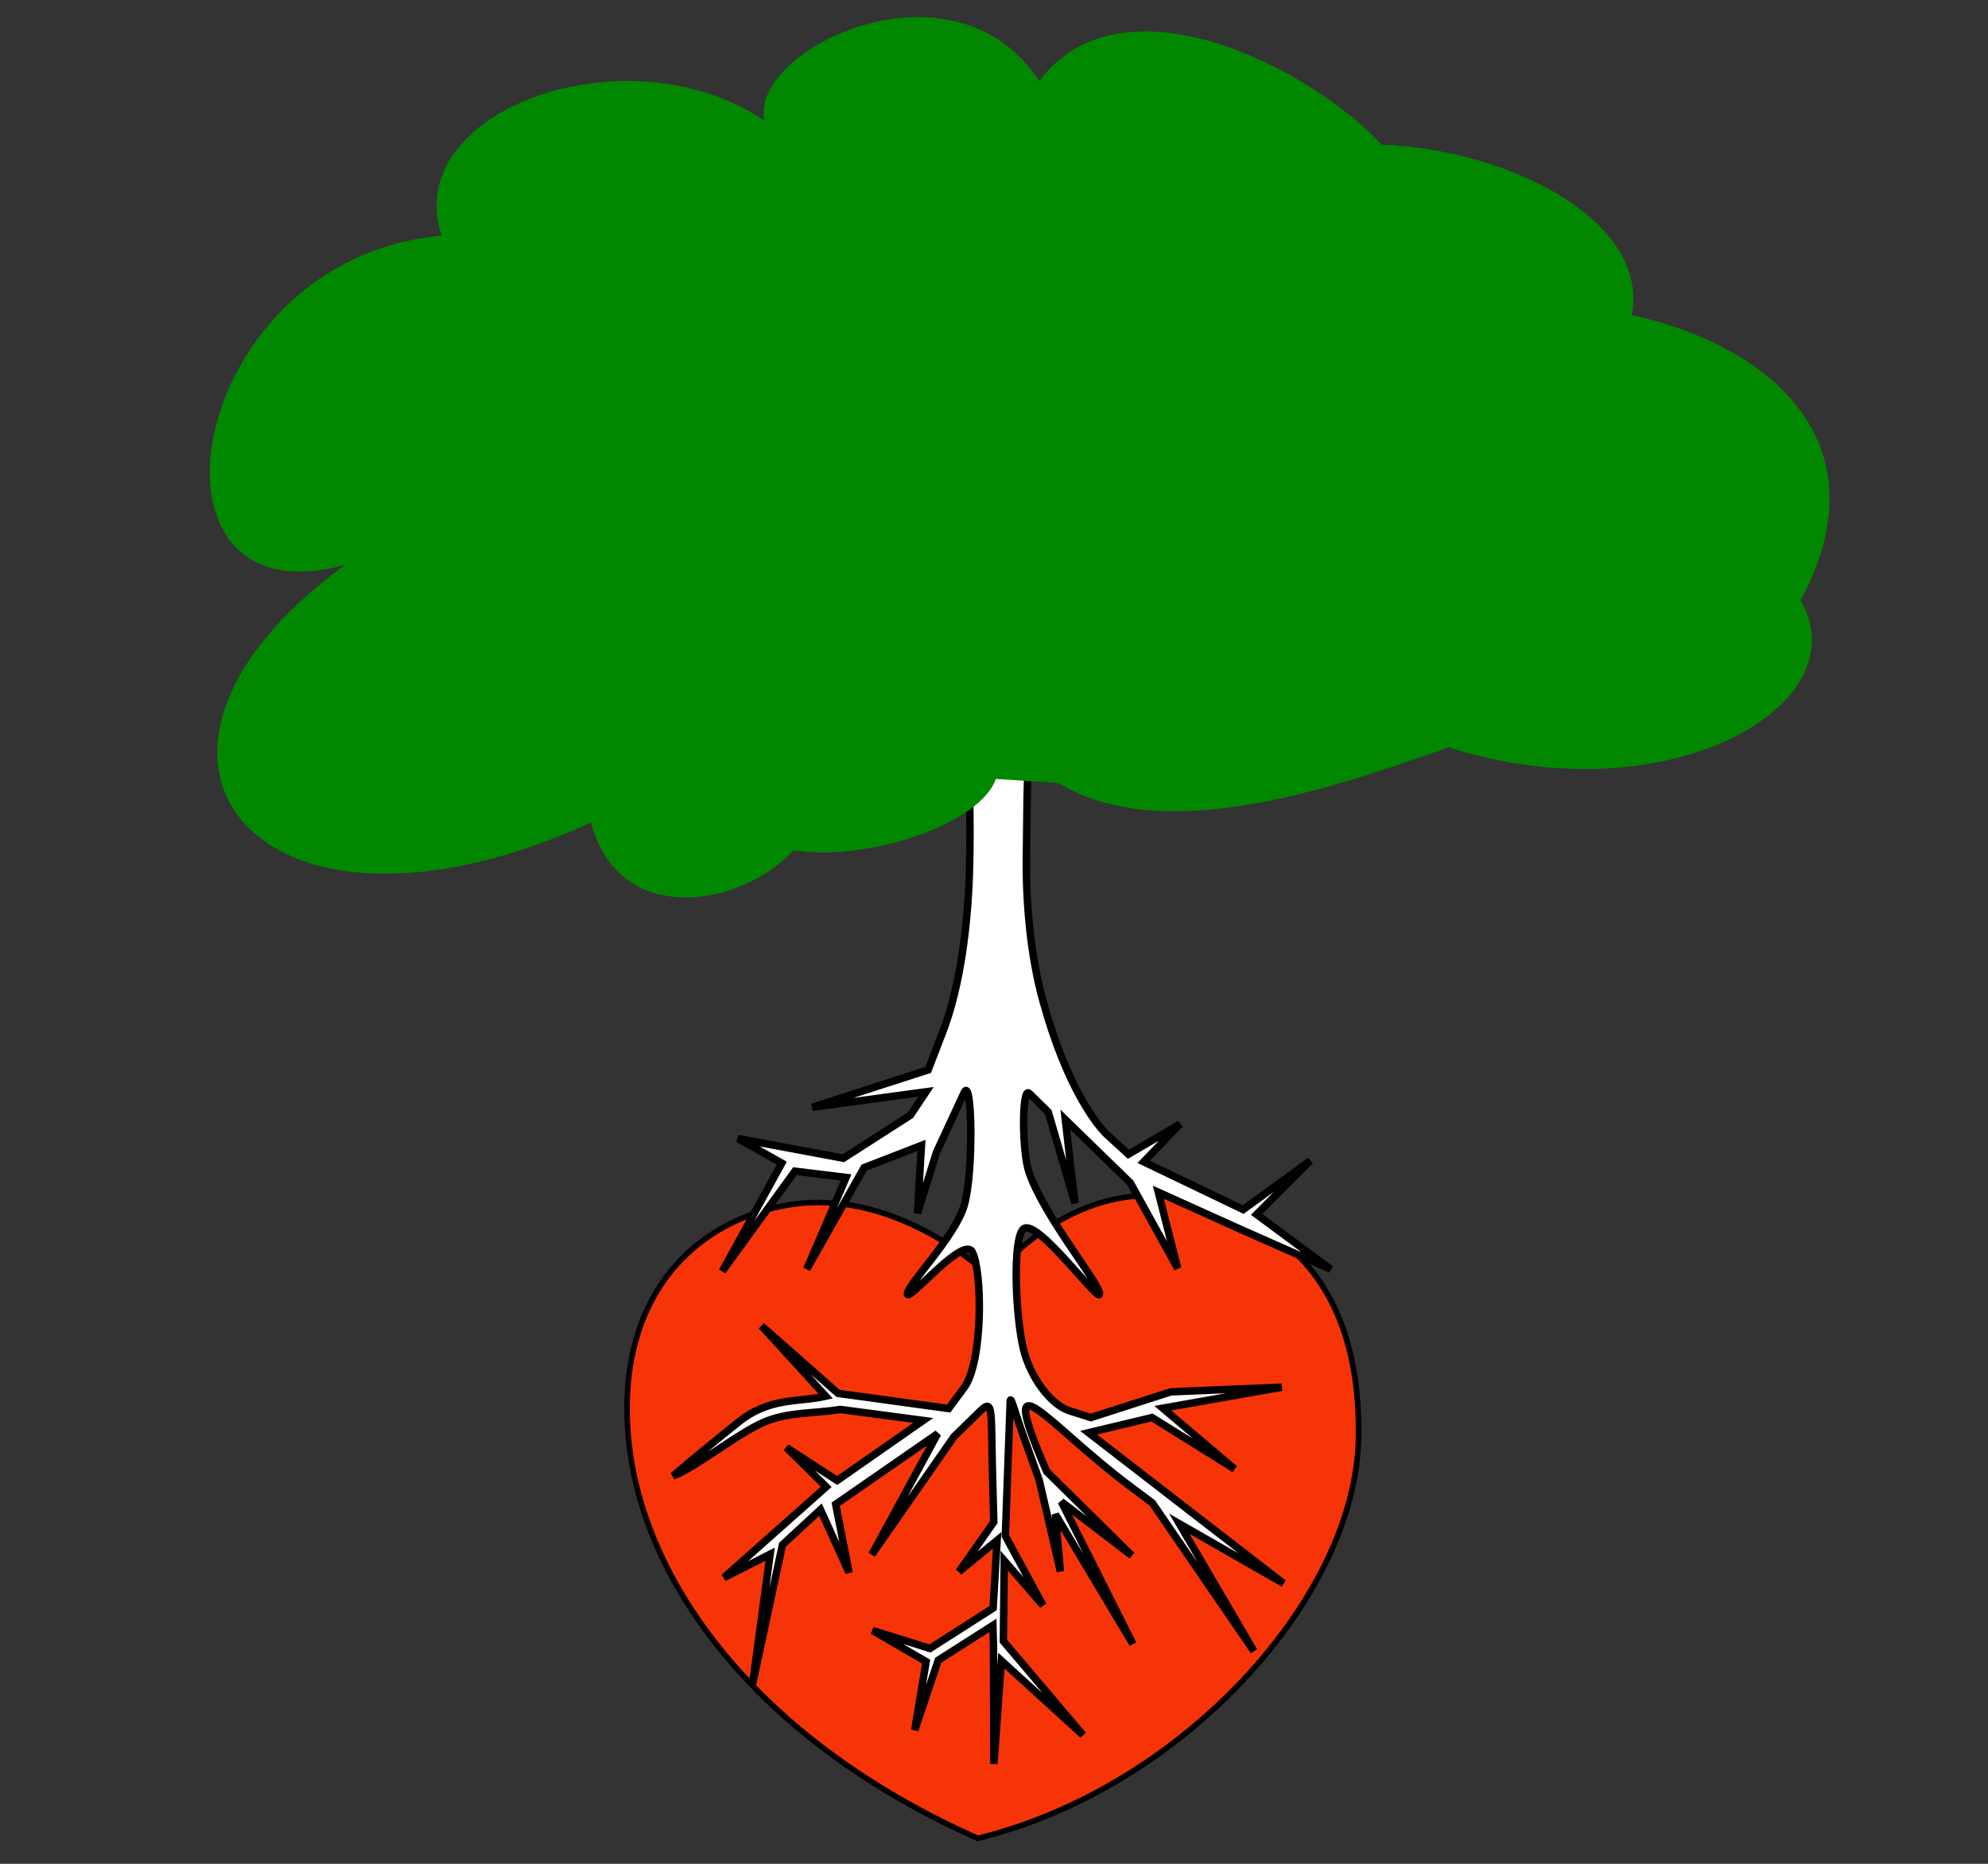
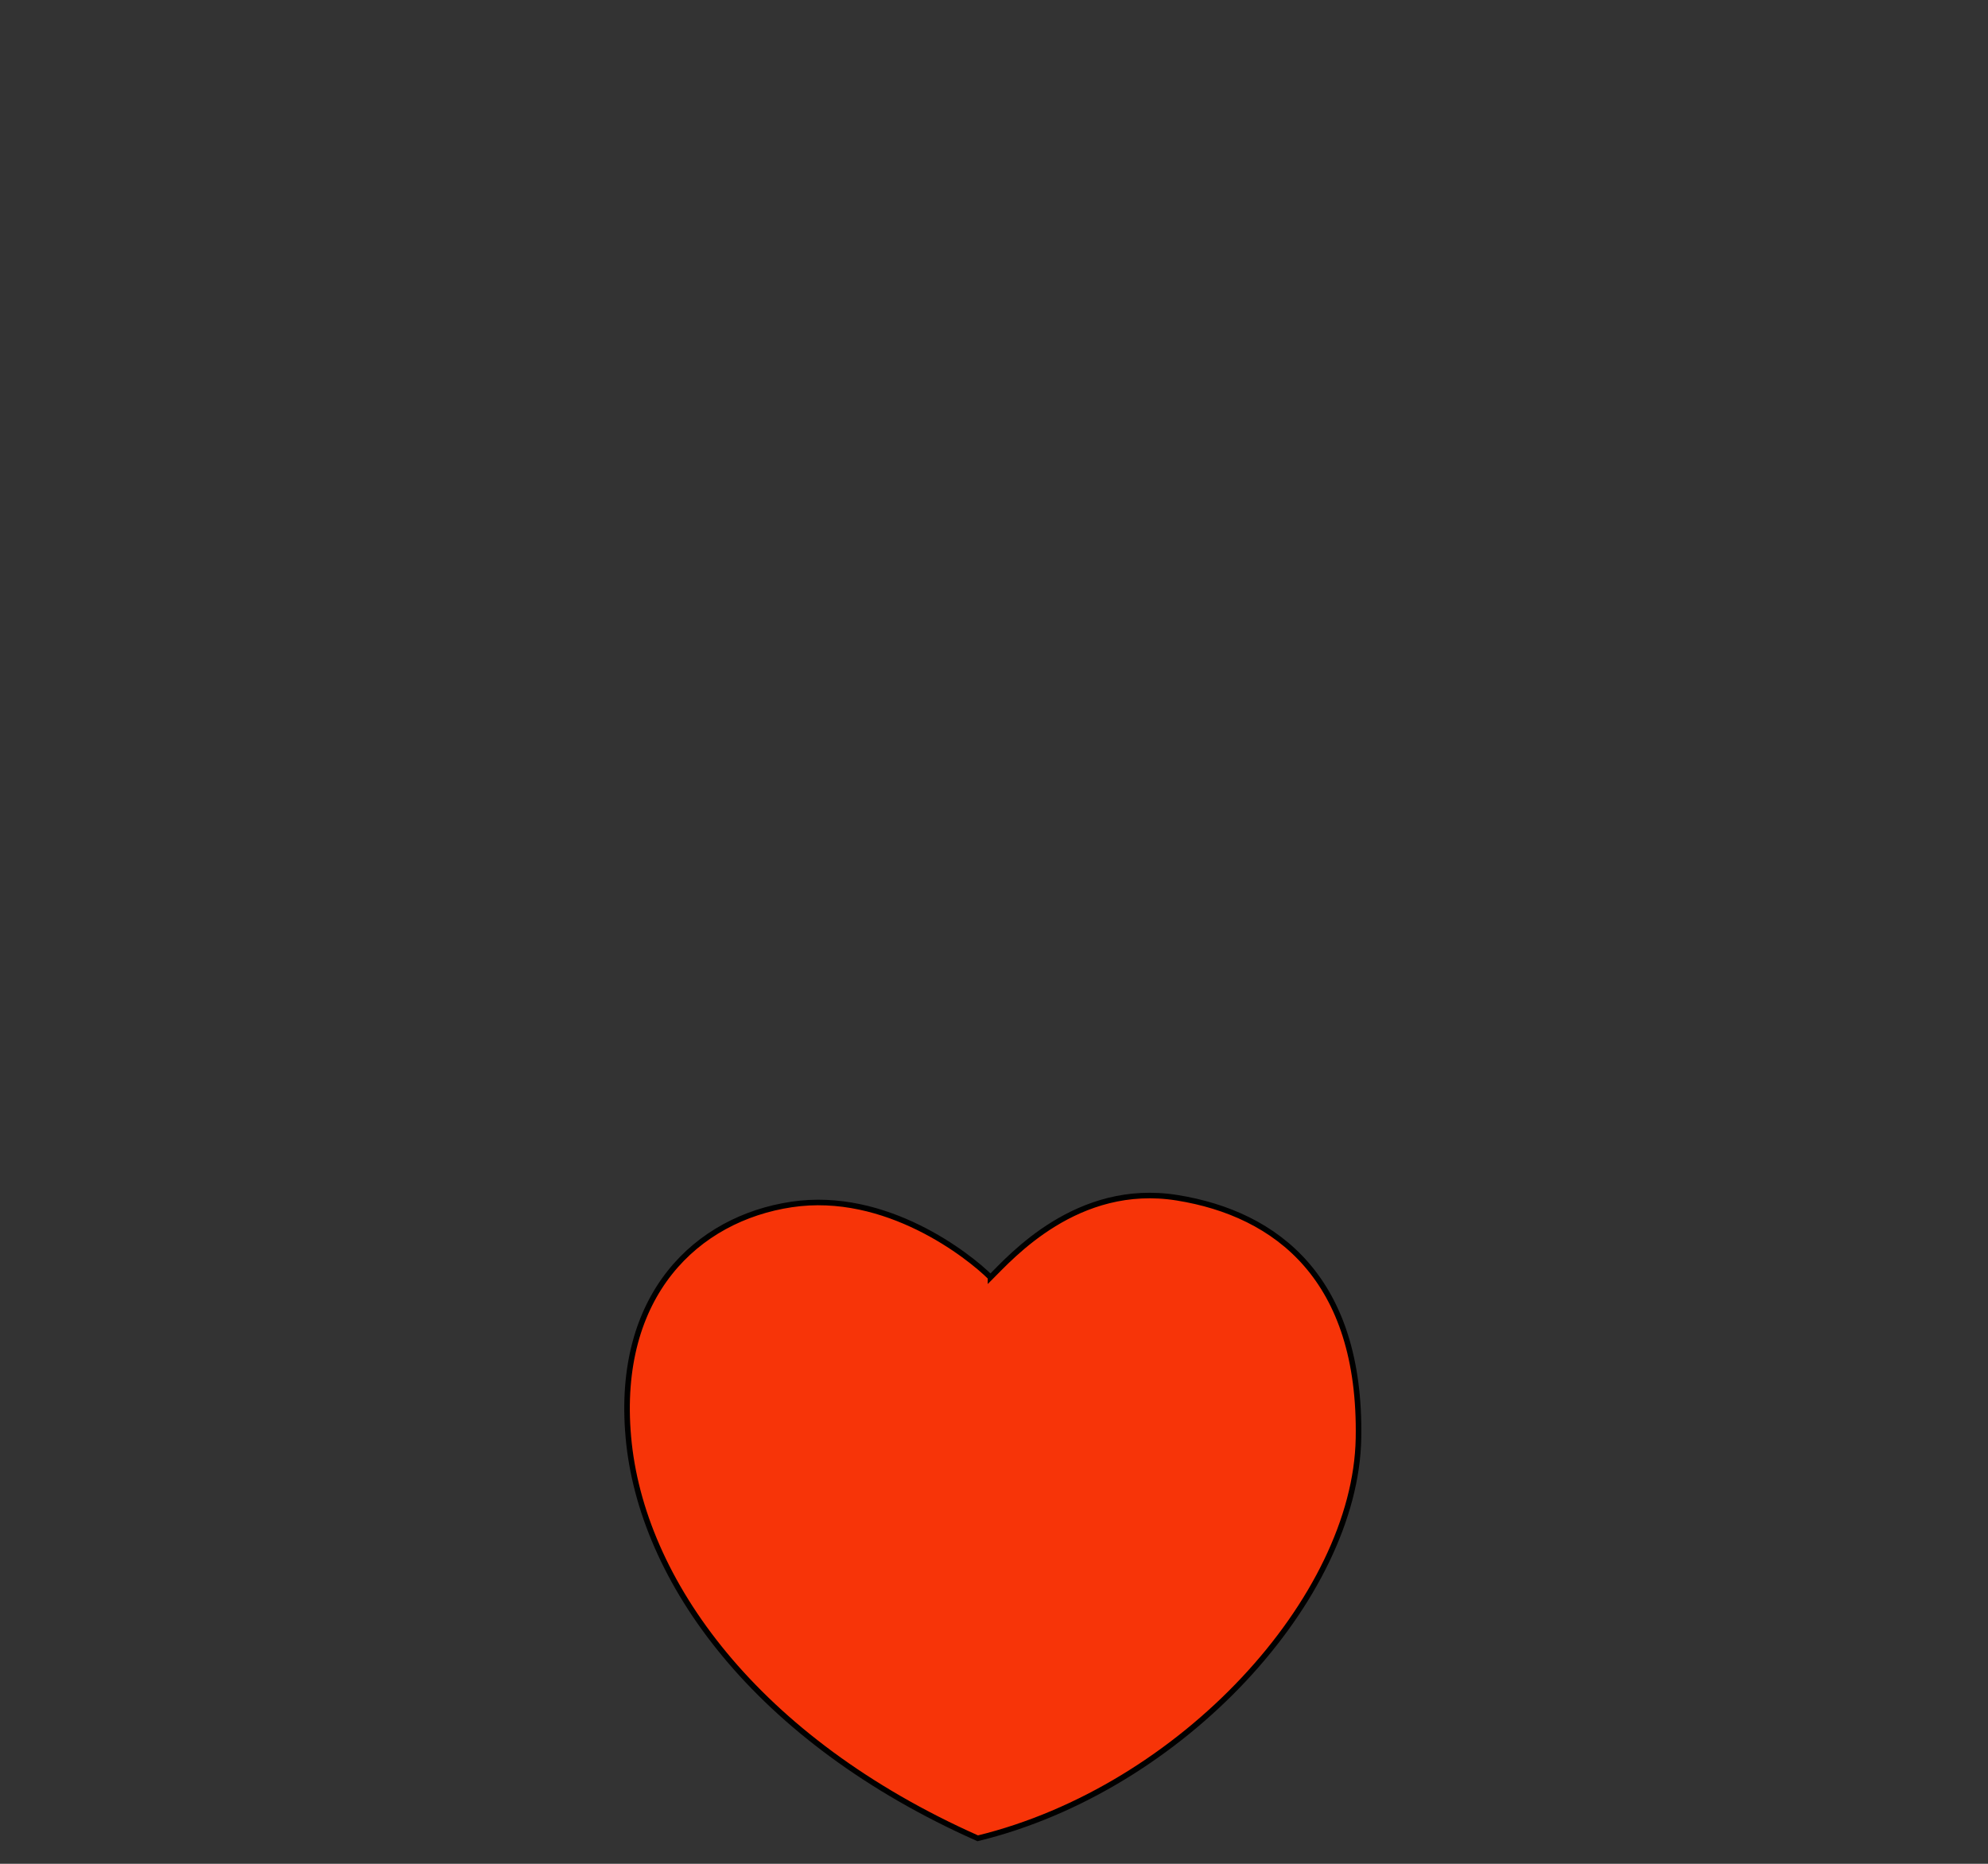
<svg xmlns="http://www.w3.org/2000/svg" xmlns:xlink="http://www.w3.org/1999/xlink" width="533.333" height="500">
  <rect width="100%" height="100%" fill="#333333" stroke="none" />
  <defs>
    <symbol id="svg_5">
      <g id="svg_2">
        <path fill="#f73408" fill-rule="evenodd" stroke="#000000" stroke-width="3.064" id="svg_3" d="m201.756,46.691c-11.907,-11.907 -57.537,-48.035 -109.605,-40.221c-52.068,7.814 -96.848,49.745 -89.906,128.33c7.008,79.326 70.433,167.17 192.473,221.547c112.753,-27.549 208.149,-132.817 209.742,-220.762c1.592,-87.935 -44.885,-123.948 -99.87,-132.819c-54.984,-8.871 -91.558,32.651 -102.833,43.926z" />
      </g>
    </symbol>
    <symbol id="svg_26">
      <g id="svg_1">
        <title>Layer 1</title>
        <g id="svg_7">
-           <path d="m272.265,302.453c-3.054,11.197 -26.466,21.376 -42.753,18.323c-10.179,13.912 -36.645,20.698 -42.753,-7.125c-70.237,39.021 -107.9,-16.626 -51.914,-66.165c-46.485,15.608 -33.931,-78.72 20.359,-84.488c-8.822,-32.234 39.36,-53.272 68.201,-29.52c-3.393,-18.323 40.038,-43.771 58.022,-10.179c17.644,-28.502 57.683,-3.054 72.273,16.287c27.823,1.357 56.665,20.019 52.932,43.771c30.198,8.143 53.272,33.592 35.627,73.291c12.894,26.805 -28.163,55.647 -74.309,37.663c-26.466,11.536 -61.076,25.109 -82.452,9.161" id="svg_8" stroke-width="0.25pt" fill-rule="evenodd" fill="#028700" />
-         </g>
+           </g>
      </g>
    </symbol>
    <pattern id="pattern2390" patternTransform="translate(481.808, 272.061)" xlink:href="#pattern2380" />
    <pattern id="pattern2388" patternTransform="translate(522.525, 272.061)" xlink:href="#pattern2380" />
    <pattern id="pattern2386" patternTransform="translate(-598.213, 273.079)" xlink:href="#pattern2374" />
    <pattern id="pattern2384" patternTransform="translate(-471.99, 274.097)" xlink:href="#pattern2374" />
    <pattern id="pattern2382" patternTransform="translate(-364.09, 272.061)" xlink:href="#pattern2374" />
    <pattern id="pattern2380" patternTransform="translate(393.248, 273.079)" xlink:href="#pattern2372" />
    <pattern id="pattern2378" patternTransform="translate(282.294, 272.061)" xlink:href="#pattern2372" />
    <pattern id="pattern2376" patternTransform="translate(237.505, 272.061)" xlink:href="#pattern2372" />
    <pattern id="pattern2374" patternTransform="translate(-227.688, 272.061)" xlink:href="#pattern2372" />
    <pattern id="pattern2372" patternTransform="translate(147.8, 271.552)" xlink:href="#pattern2368" />
    <linearGradient id="linearGradient2362">
      <stop id="stop2363" offset="0" stop-color="#00b207" />
      <stop id="stop2365" offset="0.5" stop-color="#83d400" />
      <stop id="stop2364" offset="1" stop-color="#00b207" />
    </linearGradient>
    <linearGradient id="linearGradient2367" x1="-0.14" x2="0.812" xlink:href="#linearGradient2362" y1="0.231" y2="0.231" />
    <pattern height="35.269" id="pattern2368" patternTransform="translate(93.85, 187.064)" patternUnits="userSpaceOnUse" width="35.989">
-       <path d="m32.21,34.999l3.779,0.135l-34.55,-0.045c-0.93,-11.786 -1.23,-18.444 -1.44,-35.089c1.71,17.155 1.62,21.444 2.159,32.57c0.09,-6.568 0.54,-12.506 1.619,-18.894c0.06,7.198 -0.24,13.766 -0.9,20.514c0.36,0.24 0.72,0.48 1.08,0.72l3.059,0c-1.14,-2.279 -1.649,-4.649 -1.799,-6.298c0.9,1.5 1.62,3.179 2.159,5.578c-0.78,-4.769 -1.29,-9.267 -1.26,-14.036c0.96,5.578 1.56,8.637 1.799,12.956c0.18,-2.939 0.09,-5.698 0.54,-8.817c0.39,3.719 0.42,7.258 0,10.527l5.578,0.09c-0.78,-5.098 -1.29,-9.207 -1.26,-15.295c1.2,5.818 1.32,9.477 1.979,14.216c-0.24,-5.818 -0.75,-7.948 0.99,-16.825c-0.57,9.357 -0.87,11.247 0.63,18.265l5.938,0c0.21,-9.357 0.15,-13.586 -0.72,-25.372c2.309,10.317 1.829,14.066 1.35,23.213c0.54,-7.678 0.36,-24.443 3.329,-30.501c-1.829,9.747 -2.129,21.114 -2.699,32.3l6.298,0c-0.84,-4.139 -1.59,-8.278 -1.44,-12.416c0.93,6.148 1.32,8.607 2.609,11.067c-0.45,-5.368 0.18,-10.827 1.53,-15.745c-0.6,6.688 -1.246,14.735 -0.36,17.185z" id="path2369" stroke-width="0.25pt" fill-rule="evenodd" fill="url(#linearGradient2367)" />
-     </pattern>
+       </pattern>
    <pattern id="svg_25" patternTransform="translate(481.808, 272.061)" xlink:href="#svg_20" />
    <pattern id="svg_24" patternTransform="translate(522.525, 272.061)" xlink:href="#svg_20" />
    <pattern id="svg_23" patternTransform="translate(-598.213, 273.079)" xlink:href="#svg_17" />
    <pattern id="svg_22" patternTransform="translate(-471.99, 274.097)" xlink:href="#svg_17" />
    <pattern id="svg_21" patternTransform="translate(-364.09, 272.061)" xlink:href="#svg_17" />
    <pattern id="svg_20" patternTransform="translate(393.248, 273.079)" xlink:href="#svg_16" />
    <pattern id="svg_19" patternTransform="translate(282.294, 272.061)" xlink:href="#svg_16" />
    <pattern id="svg_18" patternTransform="translate(237.505, 272.061)" xlink:href="#svg_16" />
    <pattern id="svg_17" patternTransform="translate(-227.688, 272.061)" xlink:href="#svg_16" />
    <pattern id="svg_16" patternTransform="translate(147.8, 271.552)" xlink:href="#svg_9" />
    <linearGradient id="svg_12">
      <stop id="svg_15" offset="0" stop-color="#00b207" />
      <stop id="svg_14" offset="0.5" stop-color="#83d400" />
      <stop id="svg_13" offset="1" stop-color="#00b207" />
    </linearGradient>
    <linearGradient id="svg_11" x1="-0.14" x2="0.812" xlink:href="#svg_12" y1="0.231" y2="0.231" />
    <pattern height="35.269" id="svg_9" patternTransform="translate(93.85, 187.064)" patternUnits="userSpaceOnUse" width="35.989">
-       <path d="m32.21,34.999l3.779,0.135l-34.55,-0.045c-0.93,-11.786 -1.23,-18.444 -1.44,-35.089c1.71,17.155 1.62,21.444 2.159,32.57c0.09,-6.568 0.54,-12.506 1.619,-18.894c0.06,7.198 -0.24,13.766 -0.9,20.514c0.36,0.24 0.72,0.48 1.08,0.72l3.059,0c-1.14,-2.279 -1.649,-4.649 -1.799,-6.298c0.9,1.5 1.62,3.179 2.159,5.578c-0.78,-4.769 -1.29,-9.267 -1.26,-14.036c0.96,5.578 1.56,8.637 1.799,12.956c0.18,-2.939 0.09,-5.698 0.54,-8.817c0.39,3.719 0.42,7.258 0,10.527l5.578,0.09c-0.78,-5.098 -1.29,-9.207 -1.26,-15.295c1.2,5.818 1.32,9.477 1.979,14.216c-0.24,-5.818 -0.75,-7.948 0.99,-16.825c-0.57,9.357 -0.87,11.247 0.63,18.265l5.938,0c0.21,-9.357 0.15,-13.586 -0.72,-25.372c2.309,10.317 1.829,14.066 1.35,23.213c0.54,-7.678 0.36,-24.443 3.329,-30.501c-1.829,9.747 -2.129,21.114 -2.699,32.3l6.298,0c-0.84,-4.139 -1.59,-8.278 -1.44,-12.416c0.93,6.148 1.32,8.607 2.609,11.067c-0.45,-5.368 0.18,-10.827 1.53,-15.745c-0.6,6.688 -1.246,14.735 -0.36,17.185z" id="svg_10" stroke-width="0.25pt" fill-rule="evenodd" fill="url(#svg_11)" />
-     </pattern>
+       </pattern>
  </defs>
  <g>
    <title>Layer 1</title>
    <use fill="#bf0000" x="396.604" y="669.827" transform="matrix(0.487, 0, 0, 0.486, -25.67, -5.558)" xlink:href="#svg_5" id="svg_6" />
    <g id="g2505">
-       <path stroke="#000000" d="m255.047,171.735c4.684,15.849 5.491,40.328 5.081,60.148c-0.316,15.267 -2.357,32.426 -7.258,45.111l-3.873,10.025l-31.075,10.025l30.515,-4.152l-4.176,6.272l-17.999,11.554l-28.264,-5.282l11.736,6.595l-15.945,28.993l19.469,-26.829l13.721,1.67l-10.539,24.606l15.38,-27.229l15.38,-5.964l-1.062,18.199l5.097,-16.358l7.441,-16.049c2.112,-4.555 2.598,21.319 0,30.289c-2.483,8.573 -15.615,21.667 -15.243,23.809c0.354,2.035 15.099,-15.857 17.42,-11.278c2.76,5.446 2.841,29.56 -2.178,36.34l-4.174,5.639l-29.669,-4.073l-20.525,-18.101l17.219,18.865c-7.325,1.694 -14.998,0.18 -23.428,6.961c-6.318,5.082 -11.197,9.003 -17.521,14.445c6.015,-2.286 17.224,-11.318 24.215,-14.376c6.619,-2.895 13.738,-2.323 20.607,-3.485l22.28,2.957l-23.085,16.114l-13.629,-8.86l10.686,10.563l-27.42,24.347l12.38,-6.288l-4.698,34.762l8.004,-37.291l10.202,-9.42l7.662,16.895l-3.584,-18.327l27.355,-18.953l-17.647,32.424l22.047,-31.641l7.077,-6.892c3.568,-3.475 2.784,-0.023 3.251,17.335l0.336,12.469l-9.327,13.323l10.221,-8.402l-1.071,18.181l-16.947,10.827l-15.397,-4.812l14.363,8.346l-3.057,18.37l6.313,-18.746l14.66,-9.348l0.143,5.063l0.132,32.093l1.999,-27.691l21.902,19.953l-21.367,-25.184l0.236,-21.596l10.381,11.985l-10.086,-18.635l1.301,-36.036c0.069,-1.908 1.216,2.706 3.231,8.343l4.554,12.745l5.675,24.489l-1.336,-15.324l20.802,34.8l-19.21,-38.193l18.897,14.437l-22.814,-22.502c-14.145,-32.83 -0.036,-12.852 22.138,3.759l6.185,4.634l27.247,39.748l-19.983,-34.145l27.923,15.979l-52.283,-40.411l17.035,-4.071l22.116,13.786l-19.246,-16.289l31.926,-5.638l-29.781,1.255l-21.434,6.894l-5.675,-1.79c-5.093,-1.606 -10.482,-8.935 -12.339,-16.29c-2.256,-8.935 -3.074,-30.306 0,-32.58c3.701,-2.738 20.101,19.848 20.324,17.543c0.261,-2.707 -14.57,-20.298 -18.872,-32.58c-1.989,-5.679 -1.955,-23.217 0,-21.303l5.118,5.012l7.171,24.506l-2.58,-22.456l17.447,16.981l12.703,22.936l-5.197,-20.43l21.492,9.696l24.764,10.974l-19.889,-14.722l14.37,-14.381l-17.964,13.088l-26.69,-12.812l9.751,-10.153l-13.861,8.12l-5.649,-5.171c-2.534,-2.319 -10.851,-12.397 -17.358,-36.251c-3.211,-11.771 -4.555,-25.881 -4.355,-38.846c0.284,-18.363 -0.279,-40.846 5.807,-55.136c12.06,-28.316 29.479,-50.94 45.728,-75.186c5.482,-8.18 11.63,-4.403 21.42,-18.422c-23.919,12.627 -24.669,11.18 -22.104,-15.944c-4.621,8.318 -3.361,28.174 -8.891,38.214c-12.411,22.535 -26.587,41.508 -35.427,43.769c-4.226,1.081 -0.256,-29.877 2.903,-42.605c4.099,-16.511 23.761,-47.36 18.872,-45.111c-2.821,1.298 -19.321,35.463 -23.227,37.593c-3.429,1.869 -2.107,-43.845 -3.629,-36.34c-1.254,6.182 -0.375,29.854 0.726,44.485c0.966,12.845 -6.108,41.234 -8.549,38.675c-4.334,-4.543 -14.682,-24.089 -11.987,-61.965c0.806,-11.323 -1.497,-71.793 -2.691,-52.764c-1.509,24.062 0.328,36.907 -2.903,41.593c-2.817,4.086 -9.26,-4.304 -15.243,-3.759c-5.393,0.491 11.766,6.064 14.517,13.784c3.427,9.616 -0.606,26.131 -2.633,38.516c-8.86,-1.373 -18.21,-7.322 -27.977,-16.112c-5.051,-4.546 -4.022,-42.887 -6.408,-39.947c-2.657,3.274 1.341,38.281 -1.089,41.352c-2.568,3.245 -22.285,25.824 -21.412,26.315c3.8,2.138 19.519,-21.303 25.767,-18.17c4.486,2.25 37.694,32.968 41.736,44.485c2.378,6.775 -21.959,-3.363 -23.59,1.88c-1.47,4.726 16.108,0.124 19.961,13.158z" id="path1723" stroke-width="2" fill-rule="evenodd" fill="#ffffff" />
-     </g>
+       </g>
    <use x="167.923" y="24.97" transform="matrix(1.27, 0, 0, 1.045, -291.899, -133.19)" xlink:href="#svg_26" id="svg_27" />
  </g>
</svg>